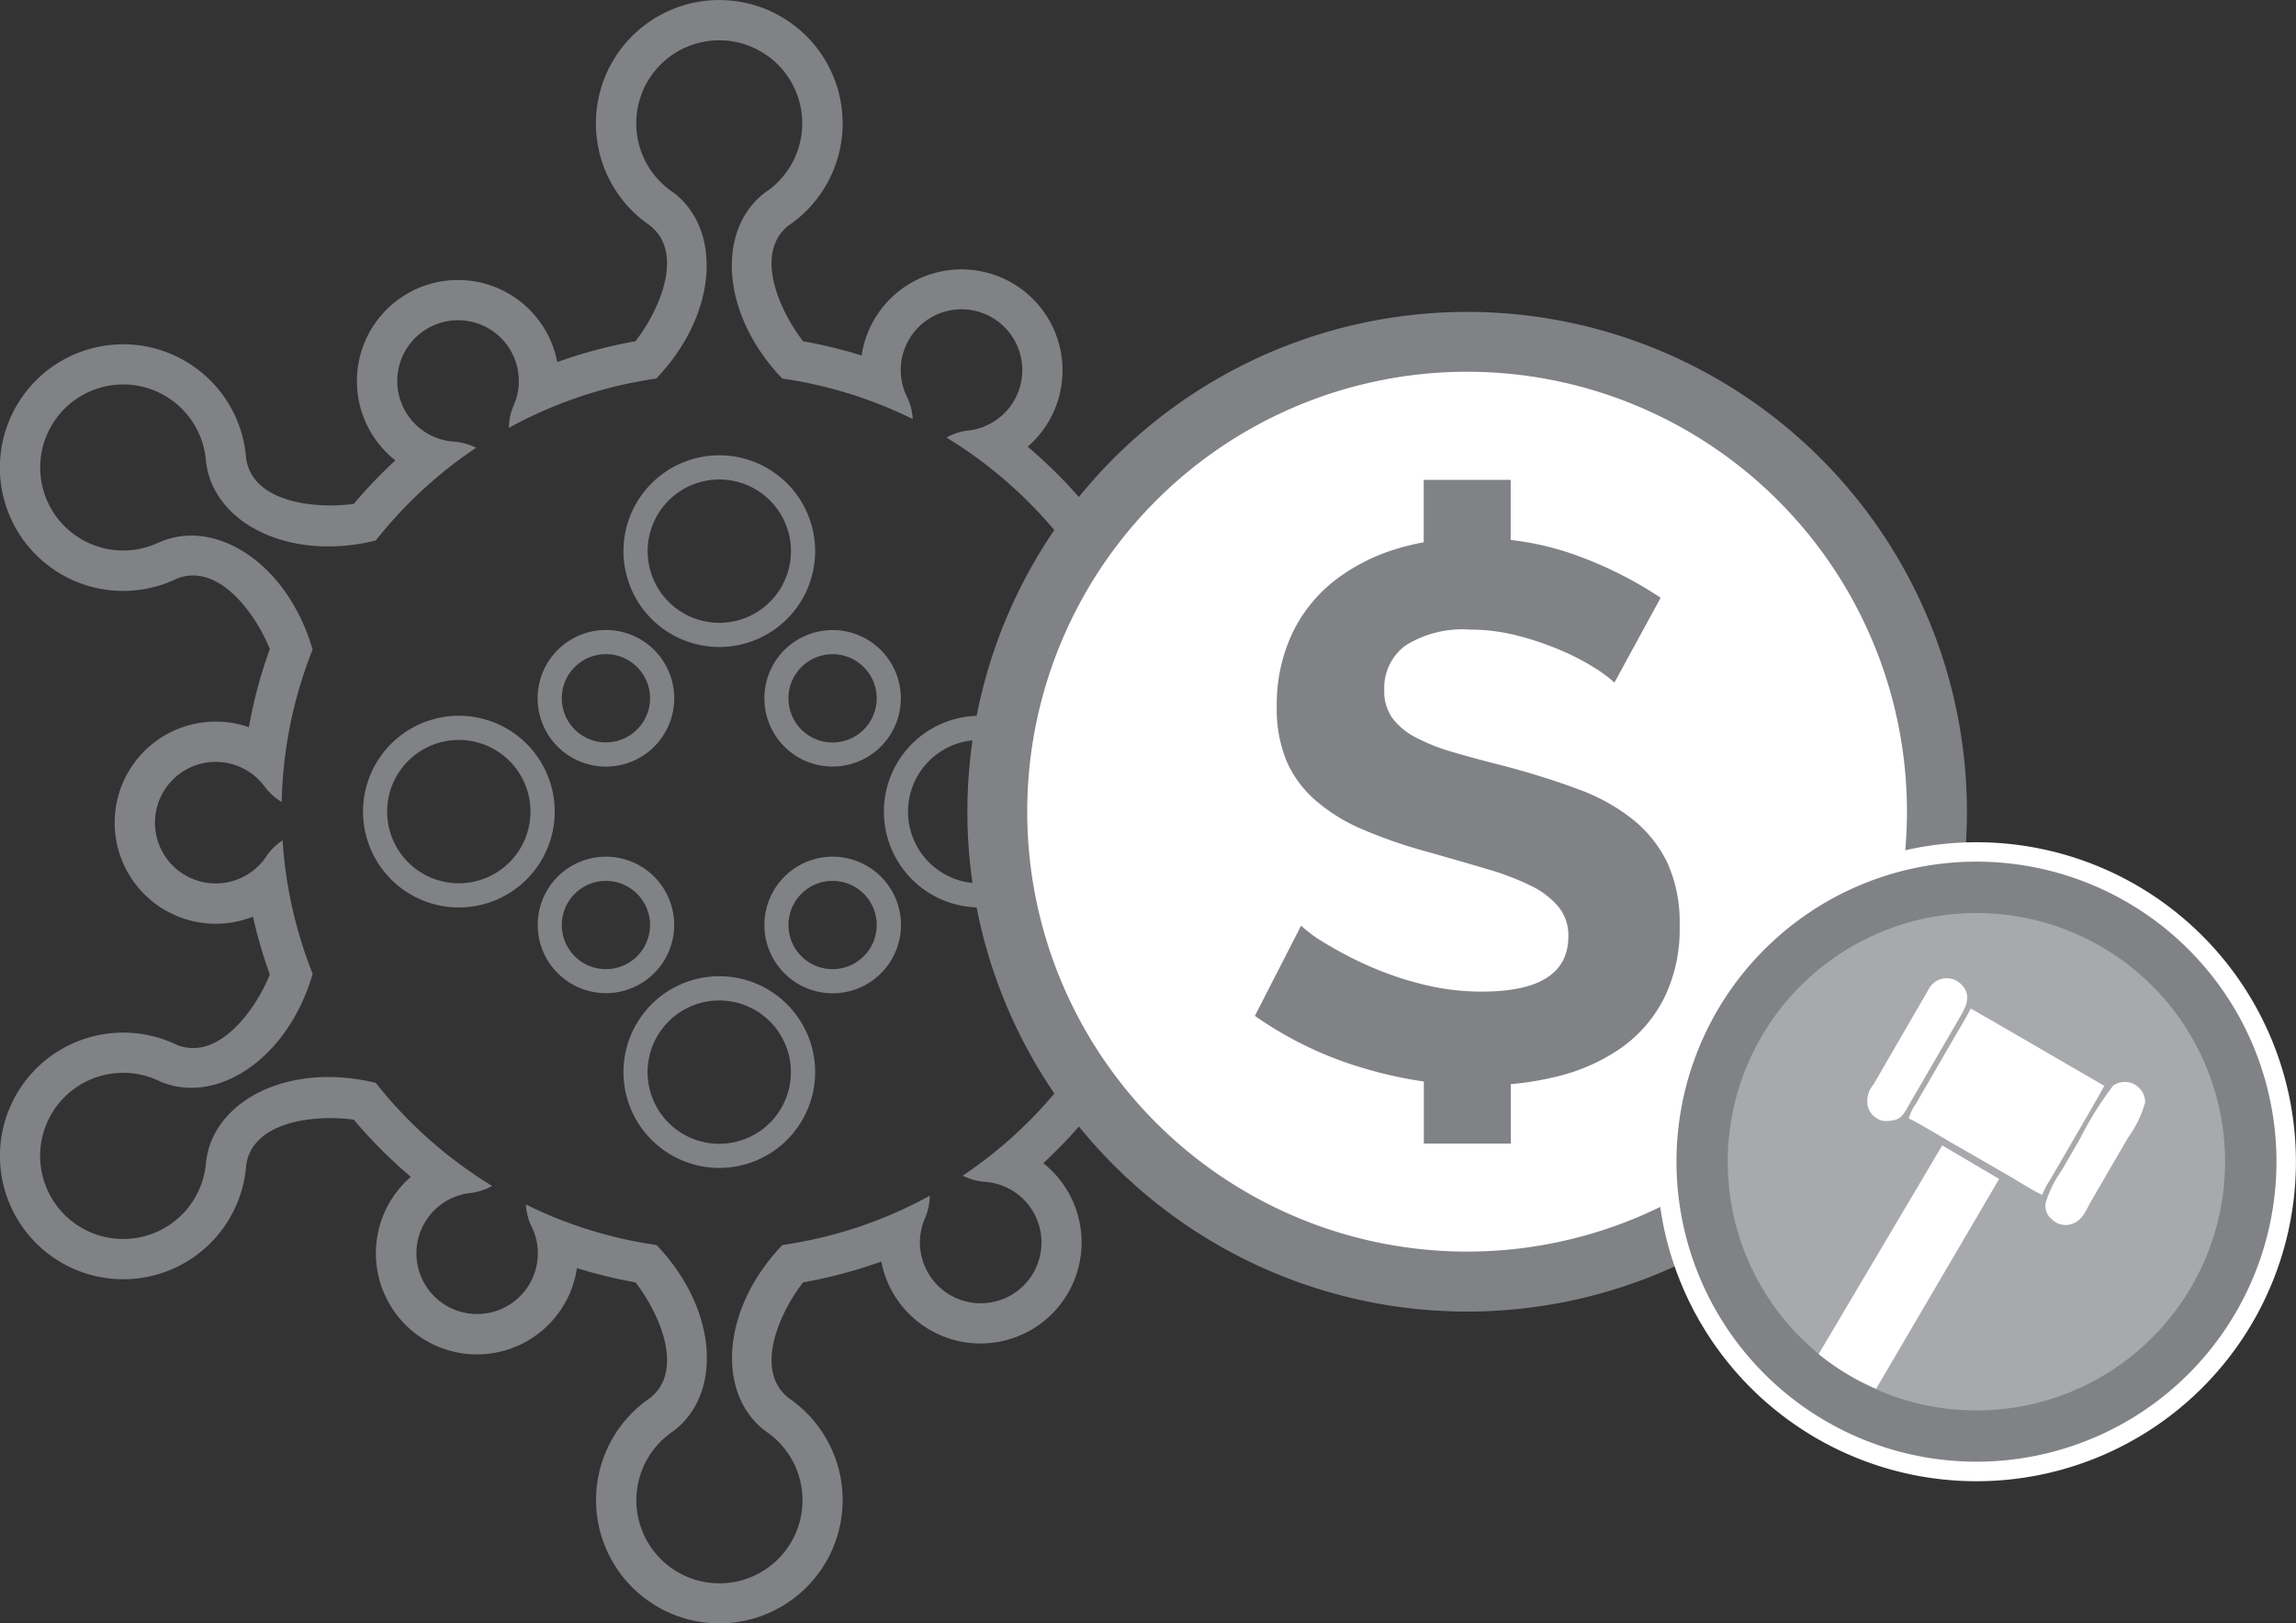
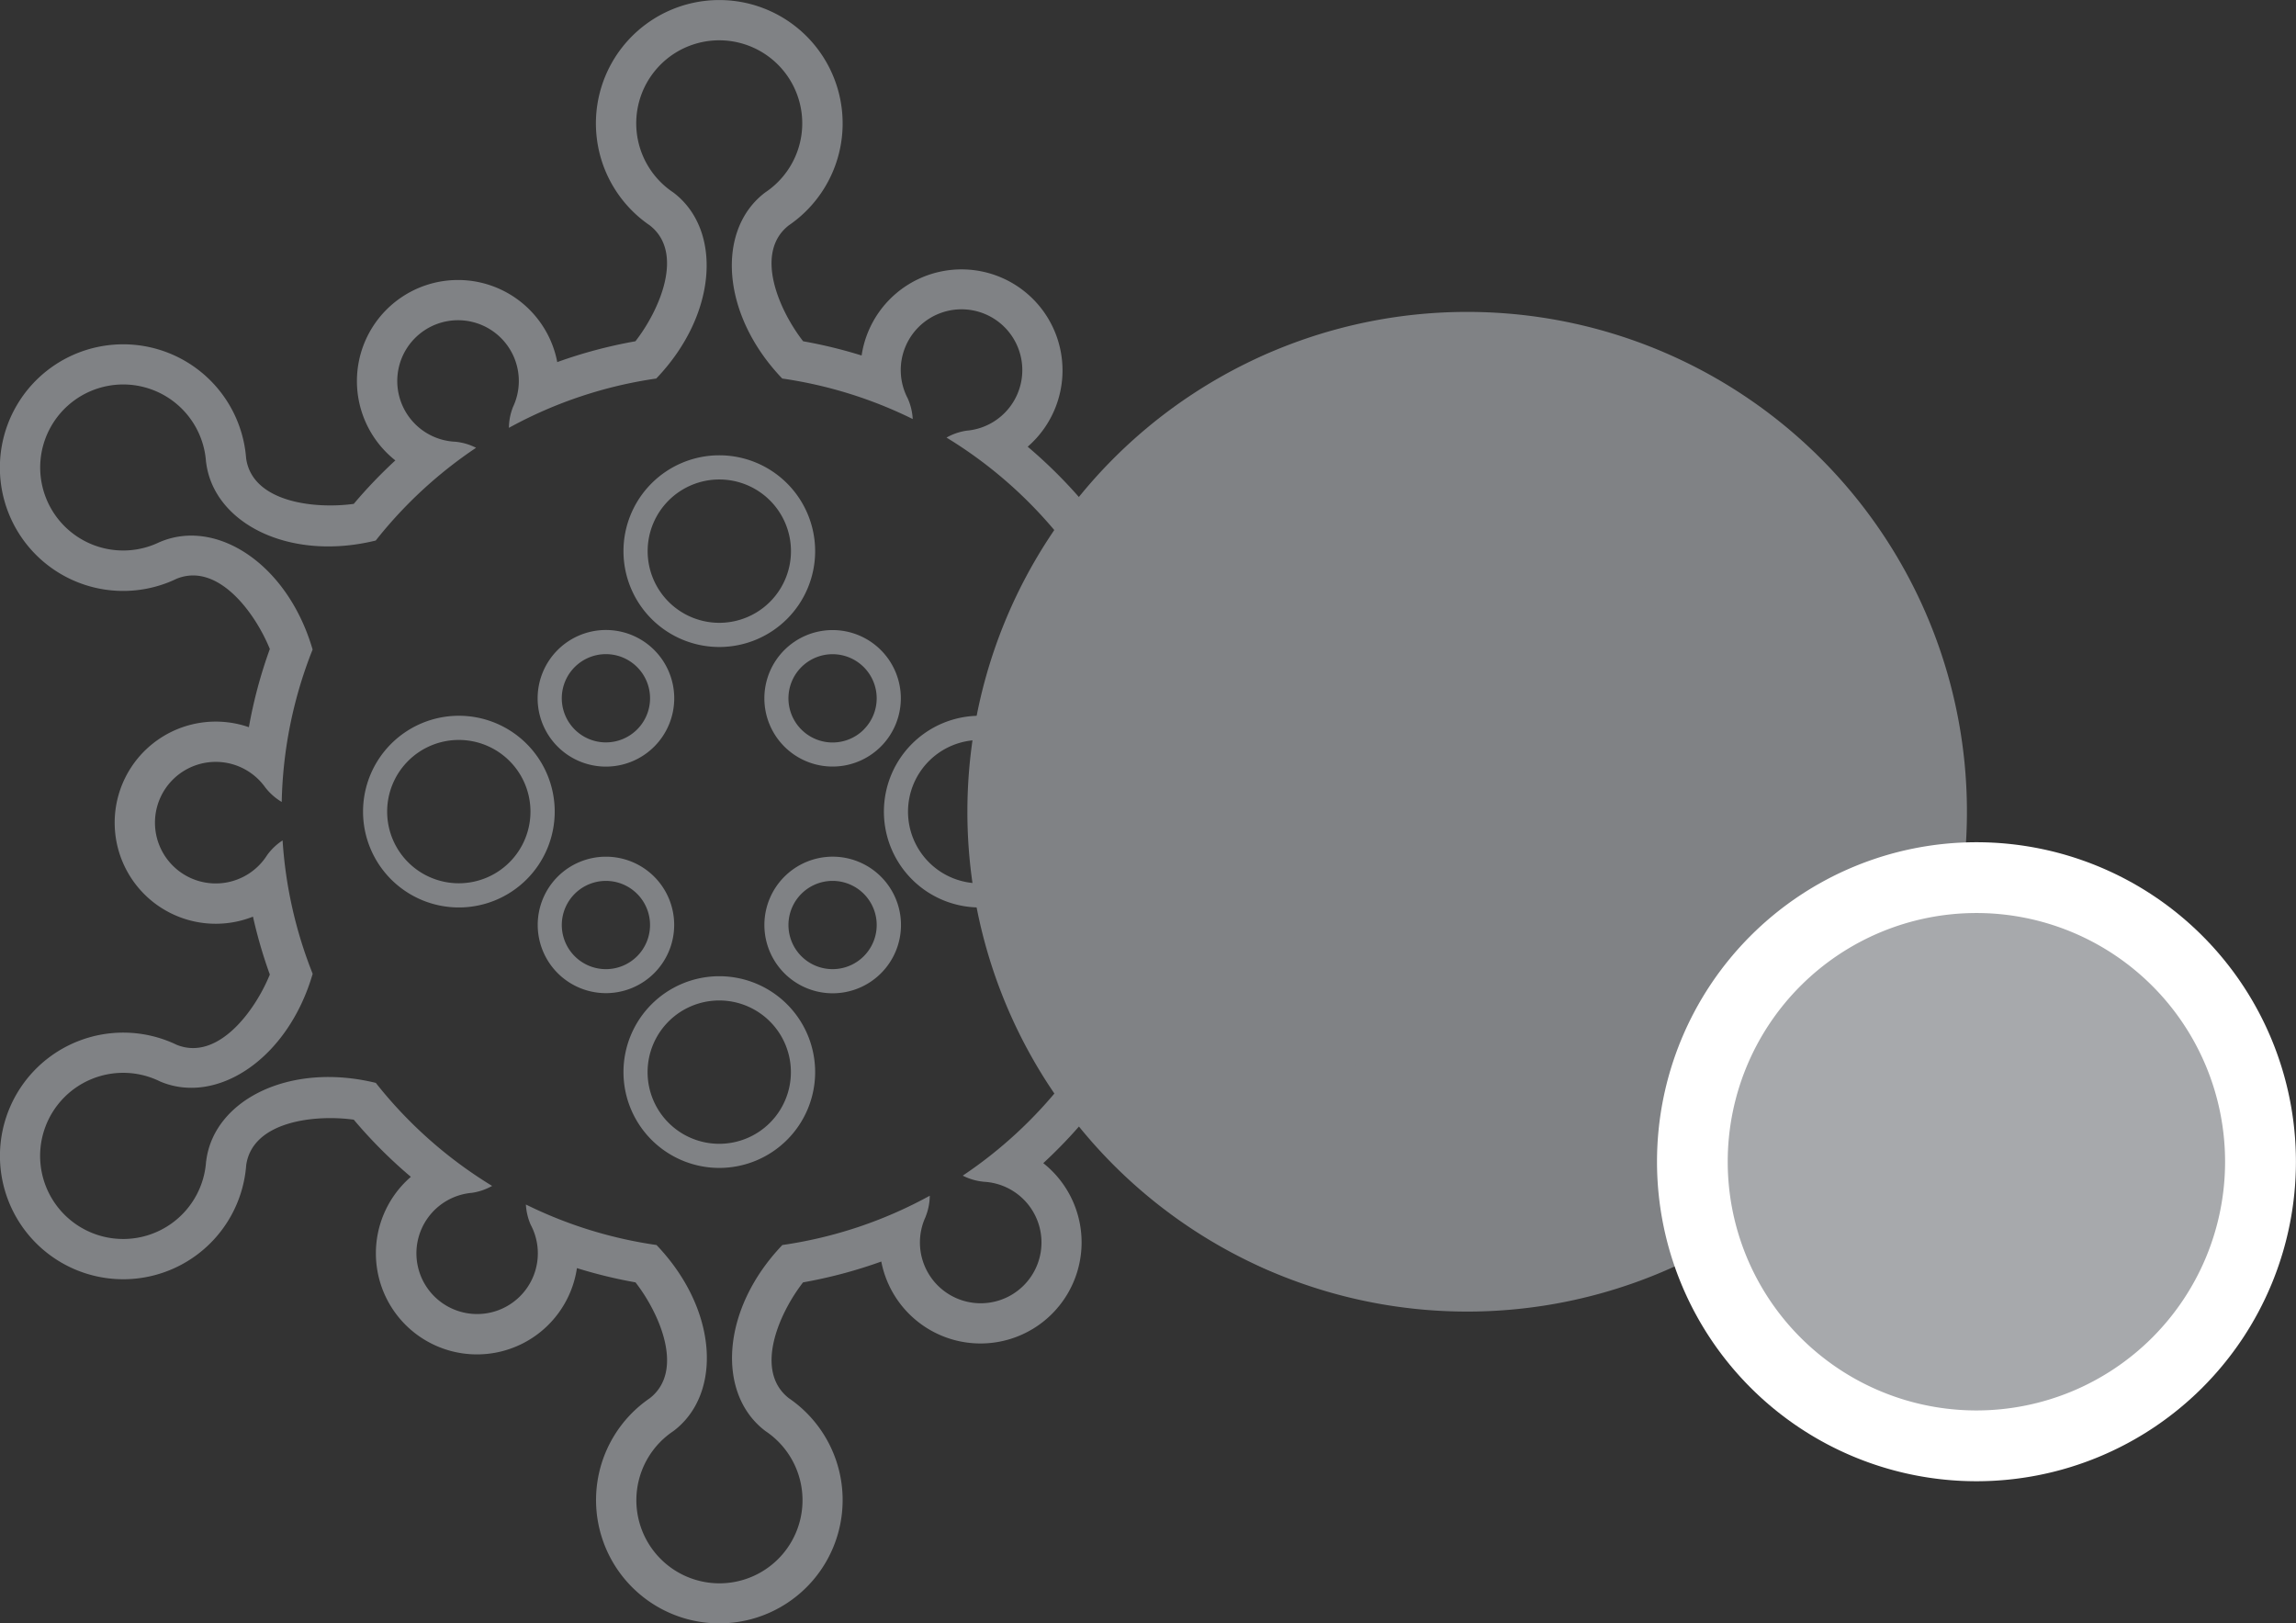
<svg xmlns="http://www.w3.org/2000/svg" id="Camada_1" data-name="Camada 1" viewBox="0 0 34.189 24.171">
  <rect x="0" y="0" width="34.189" height="24.171" fill="#333333" stroke="none" />
  <title>transparencia3</title>
  <path d="M12.915,23.861c-.358.46-.735,1.318-.212,1.726a1.836,1.836,0,1,1-2.071,0c.522-.408.145-1.265-.213-1.725a7.116,7.116,0,0,1-.872-.212,1.505,1.505,0,1,1-2.473-1.359,7.132,7.132,0,0,1-.85-.851c-.577-.08-1.51.021-1.602.678a1.836,1.836,0,1,1-1.035-1.793c.614.248,1.168-.507,1.387-1.046a7.091,7.091,0,0,1-.251-.862,1.505,1.505,0,1,1-.061-2.821,7.039,7.039,0,0,1,.312-1.164c-.219-.54-.773-1.295-1.388-1.046a1.836,1.836,0,1,1,1.035-1.793c.092.657,1.026.758,1.603.678a7.141,7.141,0,0,1,.619-.647,1.505,1.505,0,1,1,2.411-1.464,7.092,7.092,0,0,1,1.164-.31c.358-.46.736-1.319.213-1.726a1.837,1.837,0,1,1,2.071-0c-.523.408-.144,1.266.213,1.726a7.098,7.098,0,0,1,.871.212,1.504,1.504,0,1,1,2.473,1.358,7.202,7.202,0,0,1,.851.852c.578.08,1.51-.022,1.602-.679a1.836,1.836,0,1,1,1.035,1.793c-.613-.248-1.167.506-1.387,1.045a7.056,7.056,0,0,1,.252.863,1.505,1.505,0,1,1,.585,2.904,1.513,1.513,0,0,1-.525-.083,7.07,7.07,0,0,1-.313,1.165c.22.539.775,1.293,1.388,1.045a1.836,1.836,0,1,1-1.035,1.793c-.092-.656-1.025-.758-1.602-.678a7.168,7.168,0,0,1-.619.647,1.505,1.505,0,1,1-2.412,1.465,7.077,7.077,0,0,1-1.164.31Zm5.267-6.862a.866.866,0,0,1,.24.21h0a.905.905,0,1,0-.022-1.002h0a.866.866,0,0,1-.23.22,6.485,6.485,0,0,0-.449-1.988c.374-1.275,1.433-1.957,2.273-1.6l-.001-.001a1.236,1.236,0,1,0-.684-1.186v-.001c-.111.907-1.234,1.483-2.526,1.167a6.548,6.548,0,0,0-1.733-1.534.867.867,0,0,1,.301-.103h0a.905.905,0,1,0-.879-.482V10.699a.866.866,0,0,1,.075.309,6.471,6.471,0,0,0-1.943-.603c-.92-.961-.982-2.222-.253-2.771h-0a1.236,1.236,0,1,0-1.37,0h0c.729.548.667,1.81-.253,2.771a6.474,6.474,0,0,0-2.194.734.862.862,0,0,1,.062-.313h0a.905.905,0,1,0-.857.52h-.001a.864.864,0,0,1,.307.09,6.543,6.543,0,0,0-1.494,1.381c-1.292.317-2.416-.26-2.526-1.167l-.001.001a1.236,1.236,0,1,0-.685,1.186v.001c.84-.357,1.9.326,2.272,1.602a6.488,6.488,0,0,0-.46,2.269.861.861,0,0,1-.24-.21v.001a.905.905,0,1,0,.022,1.002v0a.859.859,0,0,1,.231-.22,6.488,6.488,0,0,0,.448,1.986c-.372,1.276-1.433,1.96-2.272,1.603h0a1.237,1.237,0,1,0,.685,1.186l.001.001c.11-.906,1.234-1.482,2.526-1.166a6.547,6.547,0,0,0,1.732,1.534.867.867,0,0,1-.301.103h0a.904.904,0,1,0,.879.482v.001a.859.859,0,0,1-.075-.309,6.47,6.47,0,0,0,1.945.603c.919.961.981,2.221.252,2.77h0a1.237,1.237,0,1,0,1.37,0h0c-.729-.549-.667-1.809.252-2.77a6.469,6.469,0,0,0,2.195-.734.865.865,0,0,1-.062.312h.001a.905.905,0,1,0,.857-.52v-.001a.861.861,0,0,1-.305-.09,6.543,6.543,0,0,0,1.494-1.381c1.292-.316,2.415.261,2.526,1.167v-.001a1.236,1.236,0,1,0,.684-1.186h.001c-.839.357-1.899-.327-2.273-1.601a6.491,6.491,0,0,0,.462-2.271Zm-5.088-4.024a1.427,1.427,0,1,0-1.427,1.427,1.427,1.427,0,0,0,1.427-1.427Zm-2.396,1.472a1.017,1.017,0,1,0,0,1.438,1.017,1.017,0,0,0,0-1.438Zm-2.909.979a1.427,1.427,0,1,0,1.427,1.427,1.427,1.427,0,0,0-1.427-1.427Zm1.471,2.396a1.016,1.016,0,1,0,1.438,0,1.017,1.017,0,0,0-1.438,0Zm.98,2.909a1.427,1.427,0,1,0,1.427-1.427,1.427,1.427,0,0,0-1.427,1.427Zm2.396-1.471a1.017,1.017,0,1,0,0-1.438,1.017,1.017,0,0,0,0,1.438Zm2.909-.98a1.427,1.427,0,1,0-1.427-1.427,1.427,1.427,0,0,0,1.427,1.427Zm-1.472-2.396a1.016,1.016,0,1,0-1.438,0,1.016,1.016,0,0,0,1.438,0Zm-1.339-2.909a1.067,1.067,0,1,0-1.067,1.067,1.067,1.067,0,0,0,1.067-1.067Zm-2.291,1.726a.657.657,0,1,0,0,.929.656.656,0,0,0,0-.929Zm-2.655,1.085a1.067,1.067,0,1,0,1.067,1.067,1.067,1.067,0,0,0-1.067-1.067Zm1.726,2.291a.657.657,0,1,0,.929,0,.657.657,0,0,0-.929,0Zm1.085,2.655a1.067,1.067,0,1,0,1.067-1.067,1.067,1.067,0,0,0-1.067,1.067Zm2.29-1.726a.657.657,0,1,0,0-.929.657.657,0,0,0,0,.929Zm2.655-1.085a1.067,1.067,0,1,0-1.067-1.067,1.067,1.067,0,0,0,1.067,1.067Zm-1.726-2.29a.657.657,0,1,0-.929,0A.657.657,0,0,0,13.819,15.631Z" transform="translate(-0.956 -4.769)" fill="#808285" fill-rule="evenodd" />
  <path d="M22.803,9.413a7.442,7.442,0,1,1-7.442,7.441A7.441,7.441,0,0,1,22.803,9.413Z" transform="translate(-0.956 -4.769)" fill="#808285" fill-rule="evenodd" />
-   <path d="M22.803,10.304a6.55,6.55,0,1,1-6.551,6.55A6.55,6.55,0,0,1,22.803,10.304Z" transform="translate(-0.956 -4.769)" fill="#fff" fill-rule="evenodd" />
  <path d="M23.451,12.809v-.895h-1.295v.929a3.514,3.514,0,0,0-.406.099,2.839,2.839,0,0,0-.93.479,2.186,2.186,0,0,0-.626.789,2.485,2.485,0,0,0-.226,1.083,2.028,2.028,0,0,0,.141.795,1.64,1.64,0,0,0,.423.586,2.613,2.613,0,0,0,.705.44,7.26,7.26,0,0,0,.998.344q.474.135.857.248a4.033,4.033,0,0,1,.654.248,1.245,1.245,0,0,1,.417.316.674.674,0,0,1,.147.44q0,.823-1.286.823a3.608,3.608,0,0,1-.902-.113,4.846,4.846,0,0,1-.8-.276,5.587,5.587,0,0,1-.626-.327,2.151,2.151,0,0,1-.366-.265l-.688,1.342a5.499,5.499,0,0,0,1.579.767,6.126,6.126,0,0,0,.937.21v.924h1.295v-.884a4.553,4.553,0,0,0,.671-.11,2.846,2.846,0,0,0,.947-.412,2.035,2.035,0,0,0,.654-.738,2.318,2.318,0,0,0,.242-1.1,2.152,2.152,0,0,0-.18-.93,1.866,1.866,0,0,0-.513-.648,2.889,2.889,0,0,0-.812-.451q-.48-.18-1.066-.338-.451-.113-.795-.214a2.876,2.876,0,0,1-.57-.225,1.019,1.019,0,0,1-.344-.288.682.682,0,0,1-.118-.412.783.783,0,0,1,.316-.665,1.593,1.593,0,0,1,.958-.237,2.832,2.832,0,0,1,.71.09,4.463,4.463,0,0,1,.649.22,3.517,3.517,0,0,1,.507.265,1.959,1.959,0,0,1,.287.214l.688-1.263a5.818,5.818,0,0,0-1.24-.626A4.199,4.199,0,0,0,23.451,12.809Z" transform="translate(-0.956 -4.769)" fill="#808285" fill-rule="evenodd" />
  <path d="M30.387,26.823a4.757,4.757,0,1,0-4.757-4.757A4.757,4.757,0,0,0,30.387,26.823Z" transform="translate(-0.956 -4.769)" fill="#fff" fill-rule="evenodd" />
-   <path d="M30.387,26.532a4.467,4.467,0,1,0-4.467-4.467A4.467,4.467,0,0,0,30.387,26.532Z" transform="translate(-0.956 -4.769)" fill="#808285" fill-rule="evenodd" />
  <path d="M30.387,25.769a3.703,3.703,0,1,0-3.704-3.703A3.703,3.703,0,0,0,30.387,25.769Z" transform="translate(-0.956 -4.769)" fill="#a7a9ac" fill-rule="evenodd" />
-   <path d="M28.893,25.446a3.614,3.614,0,0,1-.856-.516l1.84-3.107.848.499-1.832,3.124Zm2.524-2.766a.257.257,0,0,0,.1.249.287.287,0,0,0,.334.045c.121-.058.176-.199.241-.317l.551-.948a1.668,1.668,0,0,0,.256-.529.304.304,0,0,0-.475-.249,5.031,5.031,0,0,0-.496.794l-.268.464a1.671,1.671,0,0,0-.243.489Zm-2.04-1.256c.064.015.406.225.494.274.045.025.077.046.12.072.043.026.079.043.122.069l.752.434c.103.058.437.268.501.285a1.06,1.06,0,0,1,.107-.206c.042-.069.074-.129.116-.198l.468-.805c.08-.146.156-.268.233-.413l-1.732-1.005c-.095-.051-.164-.097-.256-.145-.073.138-.148.267-.228.4l-.473.817c-.042.069-.074.129-.115.199a.696.696,0,0,0-.108.223Zm-.366.035a.294.294,0,0,1-.241-.214.376.376,0,0,1,.083-.328l.825-1.424a.302.302,0,0,1,.488-.062c.176.177.028.384-.028.487l-.673,1.158C29.283,21.378,29.298,21.46,29.01,21.46Z" transform="translate(-0.956 -4.769)" fill="#fff" fill-rule="evenodd" />
</svg>